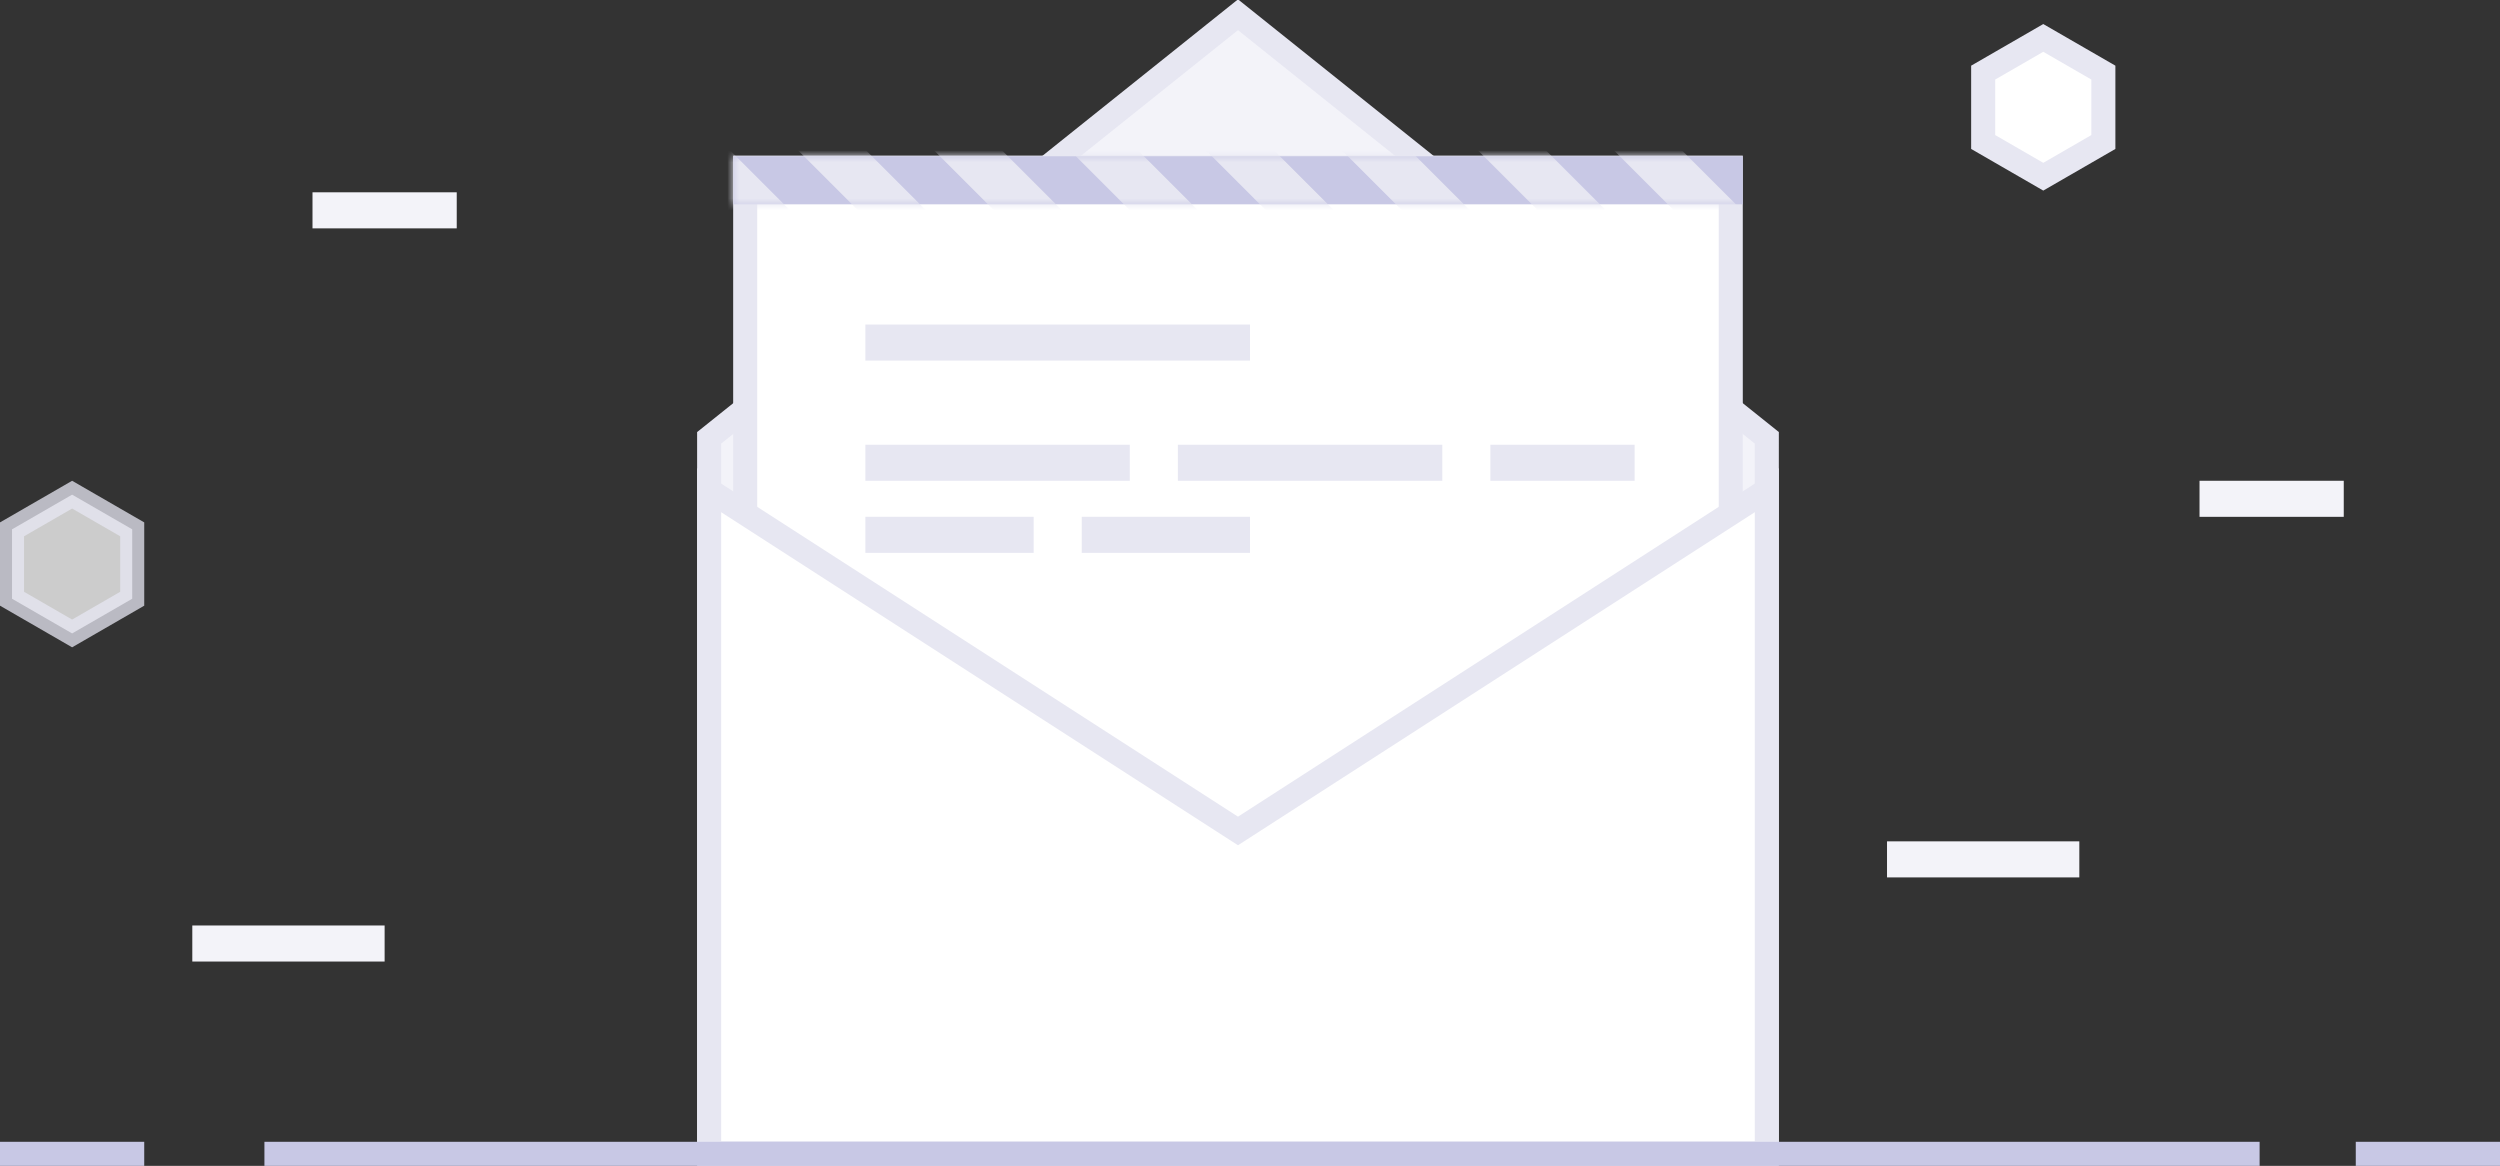
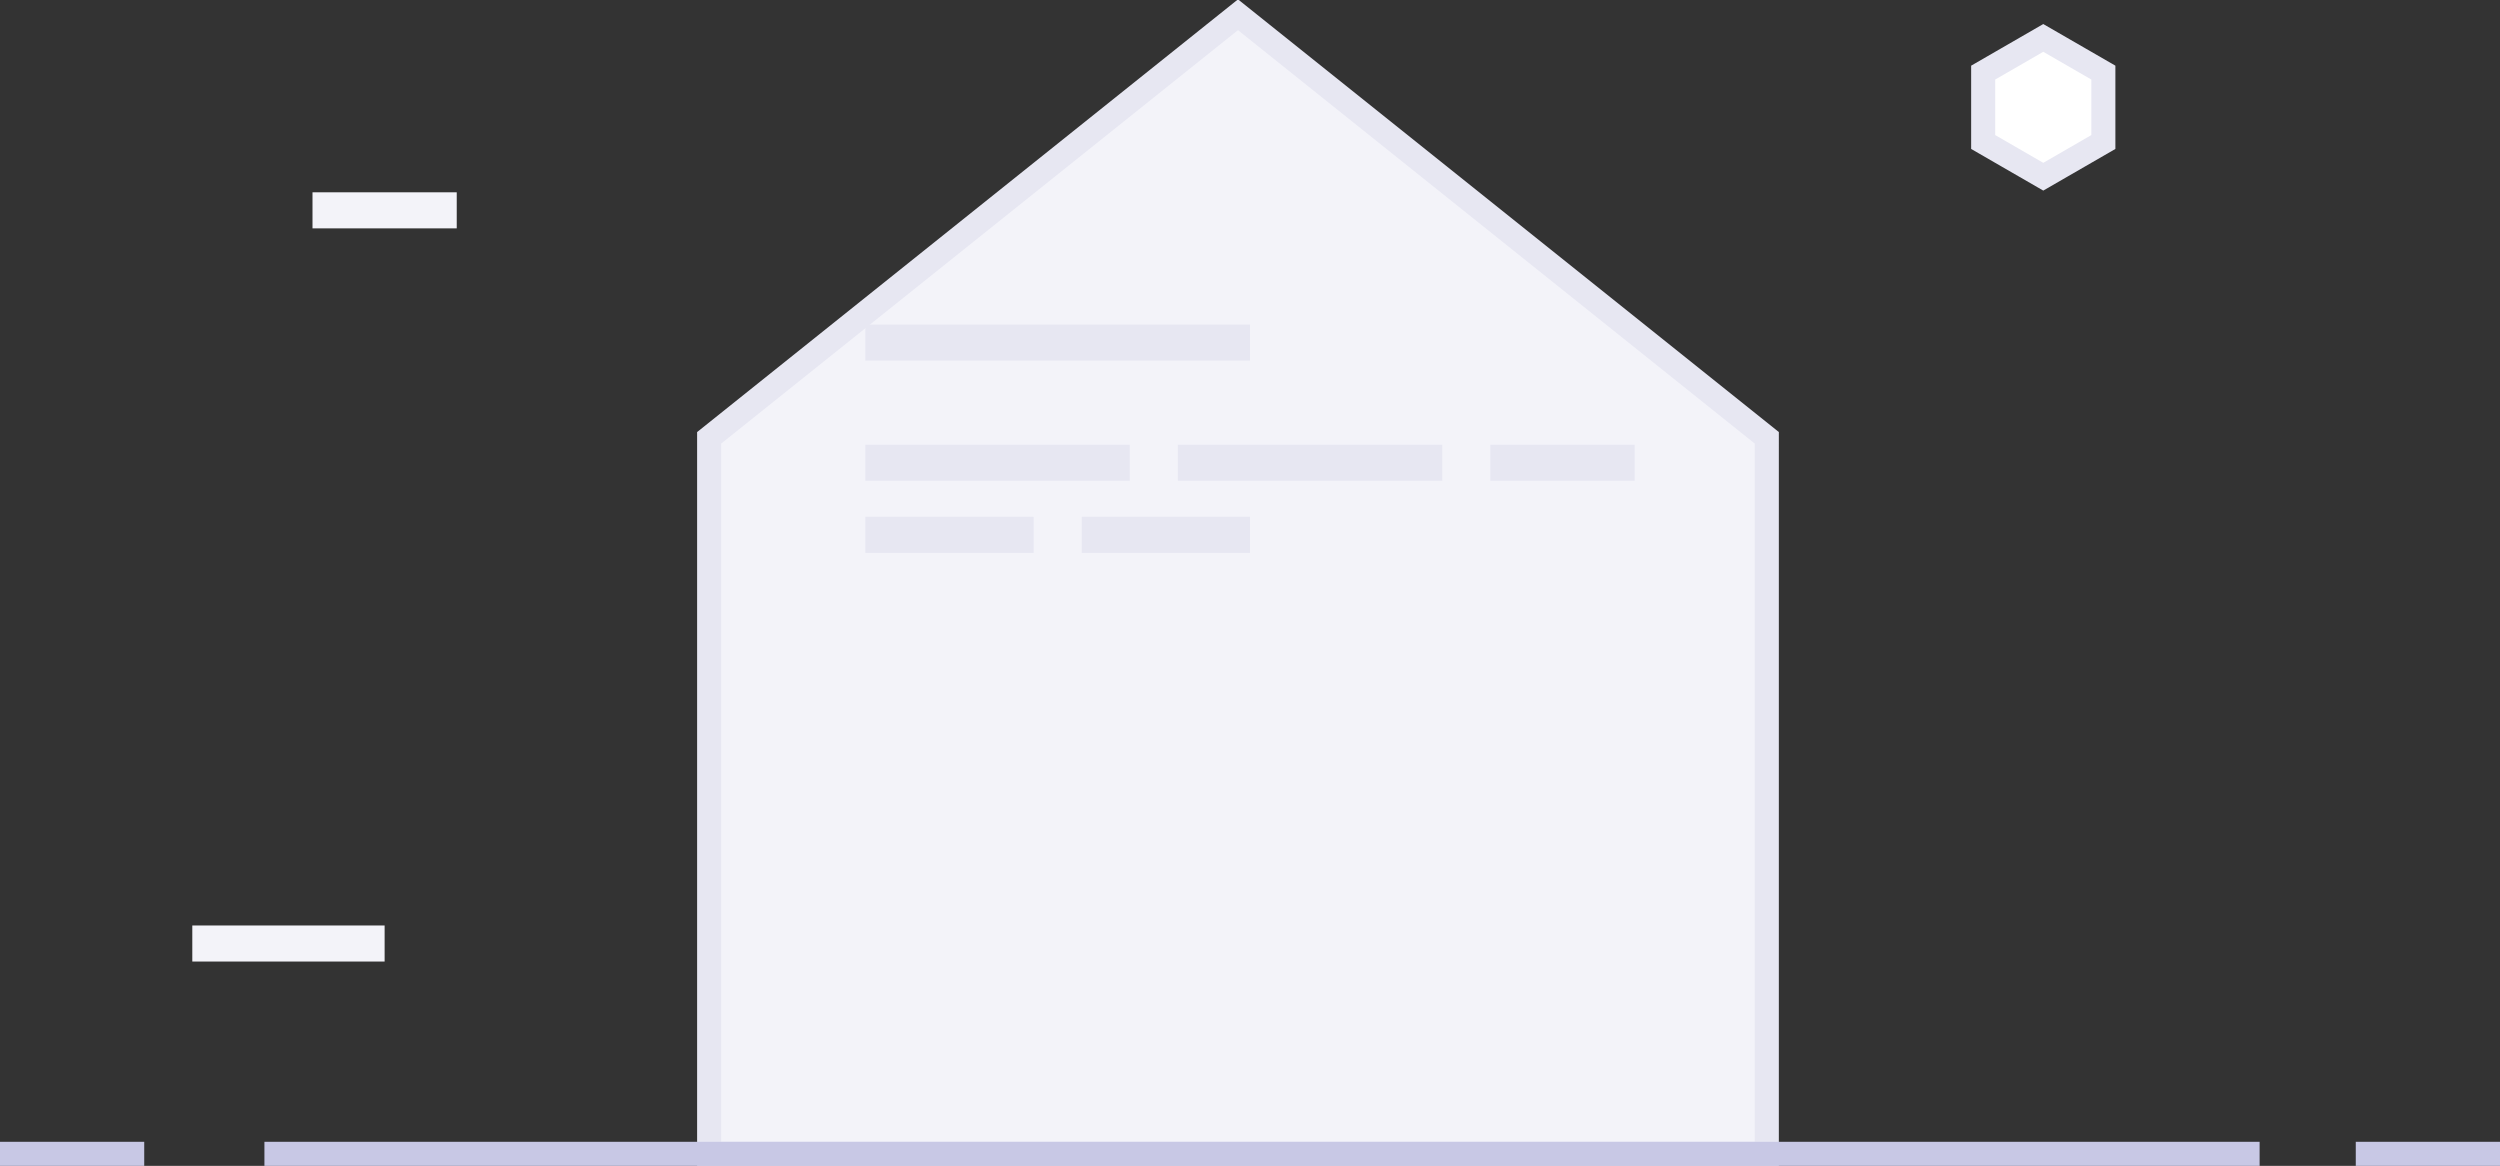
<svg xmlns="http://www.w3.org/2000/svg" xmlns:xlink="http://www.w3.org/1999/xlink" width="208" height="97" viewBox="0 0 208 97">
  <rect x="0" y="0" width="208" height="97" fill="#333333" stroke="none" />
  <defs>
-     <path id="a" d="M0 0h84v4H0z" />
-   </defs>
+     </defs>
  <g fill="none" fill-rule="evenodd">
    <path fill="#F3F3F9" stroke="#E7E7F2" stroke-width="2" d="M59 36.427V96h88V36.427l-44-35.2-44 35.2z" />
-     <path fill="#FFF" stroke="#E7E7F2" stroke-width="2" d="M62 13.946h82v76H62z" />
    <g transform="translate(61 13)">
      <mask id="b" fill="#fff">
        <use xlink:href="#a" />
      </mask>
      <use fill="#C8C8E5" xlink:href="#a" />
      <g fill="#E7E7F2" mask="url(#b)">
        <path d="M10.887-23.284l59.397 59.397-2.828 2.828L8.059-20.456zM50.485-62.882l59.397 59.397-2.828 2.828-59.397-59.397zM5.23-17.627L64.627 41.77 61.8 44.598 2.402-14.799zM44.828-57.225l59.397 59.397L101.397 5 42-54.397zM-.426-11.97L58.97 47.425l-2.829 2.829L-3.255-9.142zM39.172-51.569L98.569 7.828l-2.829 2.829L36.343-48.74zM-6.083-6.314l59.397 59.397-2.829 2.829L-8.912-3.485zM33.515-45.912l59.397 59.397-2.829 2.829-59.397-59.397zM-11.74-.657L47.657 58.74l-2.829 2.829-59.397-59.397zM27.858-40.255l59.397 59.397-2.829 2.829L25.03-37.426zM-17.397 5L42 64.397l-2.828 2.828-59.397-59.397zM22.201-34.598l59.397 59.397-2.828 2.828L19.373-31.77zM-23.054 10.657l59.397 59.397-2.828 2.828-59.397-59.397zM16.544-28.941l59.397 59.397-2.828 2.828-59.397-59.397z" />
      </g>
    </g>
-     <path fill="#FFF" stroke="#E7E7F2" stroke-width="2" d="M59 40.78v55.166h88V40.78l-44 28.356L59 40.78z" />
    <path fill="#E7E7F2" fill-rule="nonzero" d="M72 37h22v3H72zM98 37h22v3H98zM124 37h12v3h-12zM72 43h14v3H72zM90 43h14v3H90zM72 27h32v3H72z" />
    <g>
      <path fill="#FFF" stroke="#E7E7F2" stroke-width="2" d="M170 3.155l5 2.886v5.774l-5 2.887-5-2.887V6.041l5-2.886z" />
-       <path fill="#F3F3F9" fill-rule="nonzero" d="M195 40h-12v3h12zM173 70h-16v3h16z" />
    </g>
    <g>
-       <path fill="#FFF" stroke="#E7E7F2" stroke-width="2" d="M6 41.155l5 2.886v5.774l-5 2.887-5-2.887v-5.774l5-2.886z" opacity=".75" />
      <path fill="#F3F3F9" fill-rule="nonzero" d="M26 16h12v3H26zM16 77h16v3H16z" />
    </g>
    <path fill="#C8C8E5" fill-rule="nonzero" d="M22 95h166v2H22zM0 95h12v2H0zM196 95h12v2h-12z" />
  </g>
</svg>